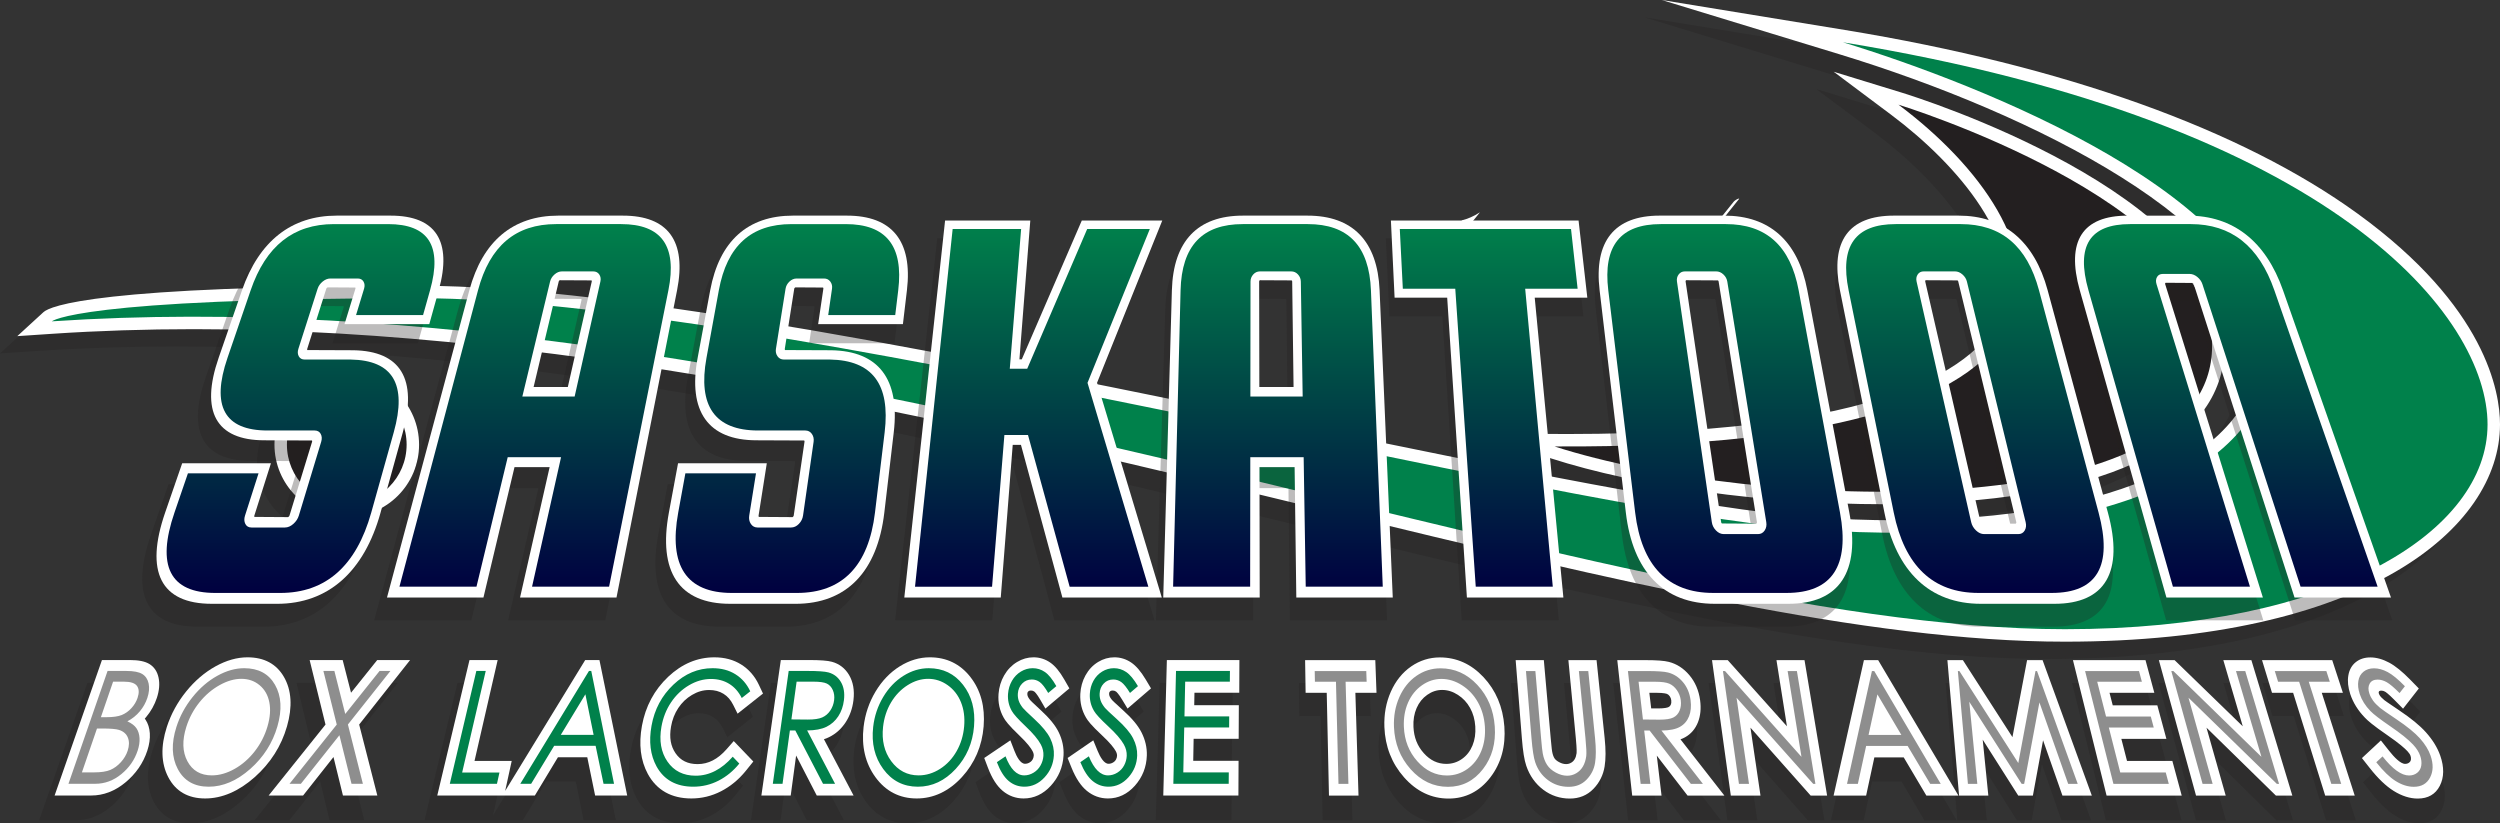
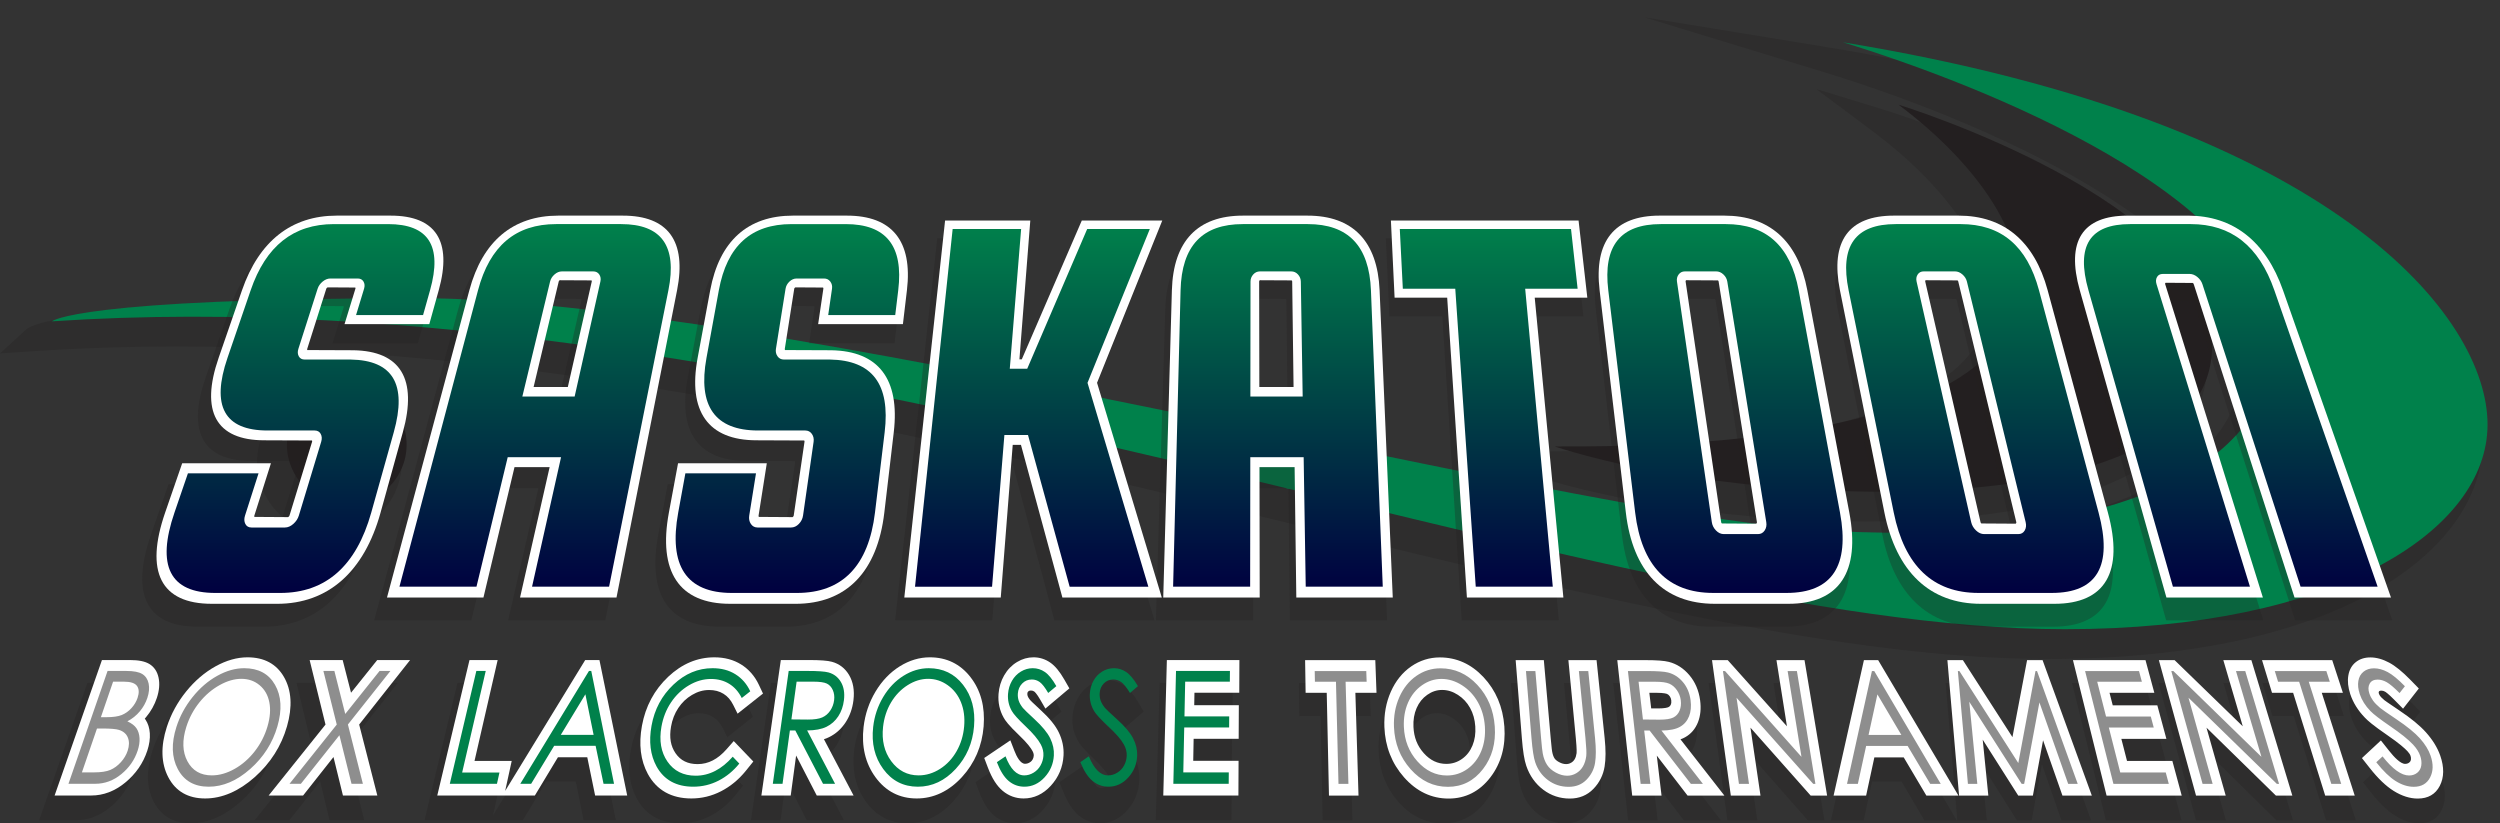
<svg xmlns="http://www.w3.org/2000/svg" version="1.1" x="0px" y="0px" width="409.367px" height="134.816px" viewBox="0 0 409.367 134.816" enable-background="new 0 0 409.367 134.816" xml:space="preserve">
  <rect x="0" y="0" width="409.367" height="134.816" fill="#333333" stroke="none" />
  <g id="Layer_2_copy">
    <path opacity="0.3" fill="#231F20" d="M335.305,107.907c-32.5,0-73.397-9.913-120.752-21.394   c-57.578-13.959-122.84-29.778-185.63-29.778c-7.882,0-15.664,0.252-23.128,0.752L0,57.876l4.278-3.927   c1.106-1.017,8.806-4.327,61.472-4.327c33.163,0,91.499,12.035,142.967,22.651c34.818,7.182,67.702,13.967,84.952,15.229   c4.775,0.352,9.487,0.526,14.004,0.526c36.059,0,59.358-11.074,59.358-28.208c0-20.031-37.002-38.437-68.688-48.11l-29.076-8.875   l30.001,4.91c35.879,5.876,64.904,16.268,83.929,30.055c21.06,15.263,23.337,29.236,23.337,34.536   C406.535,89.467,384.243,107.907,335.305,107.907z M53.949,87.483c-6.53,0-11.84-5.313-11.84-11.841   c0-6.53,5.31-11.842,11.84-11.842c6.529,0,11.839,5.312,11.839,11.842C65.788,82.17,60.478,87.483,53.949,87.483z M305.429,85.396   c-19.143,0-39.966-2.881-54.343-7.518l-12.567-4.055l15.285,0.08c56.111,0,68.745-12.795,71.281-20.418   c3.577-10.747-7.097-23.515-18.276-31.879l-9.384-7.023l11.206,3.438c2.154,0.663,52.801,16.492,52.801,41.444   C361.432,75.944,341.021,85.396,305.429,85.396z M275.742,43.137l6.219-7.76l-0.138-0.021c-0.346,0.141-0.637,0.34-0.8,0.541   l-5.741,7.168L275.742,43.137z M236.504,38.929c0.126,0.27,0.227,0.565,0.291,0.896c0.067,0.352,0.088,0.708,0.063,1.073   l2.645-3.302C238.459,38.284,237.445,38.685,236.504,38.929z" />
-     <path fill="#FFFFFF" d="M338.138,105.073c-32.5,0-73.396-9.914-120.75-21.394C159.808,69.722,94.545,53.9,31.756,53.9   c-7.881,0-15.664,0.255-23.127,0.753l-5.795,0.389l4.279-3.925c1.105-1.017,8.807-4.329,61.472-4.329   c33.161,0,91.498,12.036,142.966,22.652c34.817,7.183,67.701,13.967,84.952,15.229c4.776,0.348,9.487,0.525,14.006,0.525   c36.058,0,59.355-11.074,59.355-28.208c0-20.031-37-38.436-68.687-48.108L272.104,0l30,4.91   c35.879,5.877,64.902,16.27,83.927,30.057c21.063,15.263,23.337,29.234,23.337,34.534   C409.367,86.635,387.077,105.073,338.138,105.073z M56.782,84.649c-6.529,0-11.839-5.312-11.839-11.842   c0-6.528,5.31-11.841,11.839-11.841s11.839,5.313,11.839,11.841C68.621,79.338,63.311,84.649,56.782,84.649z M308.264,82.562   c-19.145,0-39.969-2.88-54.345-7.518l-12.566-4.055l15.286,0.08c56.11,0,68.742-12.794,71.281-20.418   c3.574-10.746-7.099-23.513-18.277-31.878l-9.383-7.024l11.203,3.438c2.155,0.664,52.803,16.491,52.803,41.444   C364.266,73.11,343.854,82.562,308.264,82.562z M278.574,40.305l6.222-7.762l-0.138-0.022c-0.346,0.143-0.638,0.343-0.8,0.542   l-5.741,7.167L278.574,40.305z M239.339,36.095c0.123,0.271,0.227,0.565,0.289,0.896c0.069,0.35,0.089,0.707,0.062,1.073   l2.646-3.304C241.294,35.45,240.28,35.853,239.339,36.095z" />
    <circle fill="#231F20" cx="56.782" cy="72.808" r="9.8" />
    <path fill="#231F20" d="M310.865,17.138c26.743,20.014,41.087,56.497-56.319,55.965c32.942,10.625,107.678,13.46,107.678-16.472   C362.224,32.9,310.865,17.138,310.865,17.138z" />
    <path fill="#00814B" d="M8.492,52.618c0,0,4.128-3.789,60.093-3.789c55.963,0,185.489,34.781,227.771,37.873   c43.565,3.189,75.549-8.108,75.549-29.716c0-24.559-47.7-43.211-70.132-50.061c80.759,13.222,105.554,45.099,105.554,62.575   c0,17.475-25.029,33.531-69.189,33.531C260.567,103.032,128.448,44.591,8.492,52.618z" />
  </g>
  <g id="Layer_2">
    <path opacity="0.3" fill="#231F20" d="M324.102,102.617c-8.436,0-13.952-5.338-15.894-15.146l-7.305-36.889   c-1.617-8.168,1.473-12.375,8.891-12.375h10.671c7.418,0,12.472,4.207,14.668,12.375l9.922,36.889   c2.638,9.809-0.386,15.146-8.821,15.146H324.102z M315.012,48.919c-0.068,0.104-0.068,0.146-0.053,0.222l9.094,39.912   c0.02,0.087,0.043,0.138,0.135,0.225l5.676,0.038c0.105-0.125,0.104-0.176,0.084-0.263l-9.544-39.912   c-0.019-0.073-0.04-0.118-0.125-0.193l-5.235-0.031C315.021,48.916,315.012,48.919,315.012,48.919z M280.225,102.617   c-8.436,0-13.514-5.338-14.65-15.146l-4.276-36.889c-0.947-8.168,2.487-12.375,9.907-12.375h10.67   c7.419,0,12.126,4.207,13.653,12.375l6.893,36.889c1.834,9.809-1.629,15.146-10.063,15.146H280.225z M275.543,48.919   c-0.076,0.104-0.081,0.146-0.07,0.222l5.816,39.912c0.013,0.087,0.032,0.138,0.116,0.225l5.673,0.038   c0.116-0.125,0.119-0.176,0.105-0.263l-6.268-39.912c-0.012-0.073-0.029-0.118-0.109-0.193l-5.231-0.031   C275.552,48.916,275.543,48.919,275.543,48.919z M117.851,102.617c-8.436,0-11.892-5.338-10.049-15.146l1.537-8.18h14.63   l-1.381,8.674c-0.014,0.086-0.01,0.138,0.047,0.224l5.562,0.036c0.153-0.124,0.172-0.175,0.185-0.26l1.813-12.242   c0.012-0.081,0.007-0.133-0.051-0.217l-7.849-0.033c-8.007,0-11.336-4.811-9.672-13.667l2.108-11.224   c1.535-8.168,6.246-12.375,13.666-12.375h8.905c7.419,0,10.833,4.207,9.848,12.375l-0.679,5.622h-13.97l0.877-5.877   c0.011-0.073,0.007-0.119-0.05-0.195l-4.577-0.029c-0.143,0.105-0.16,0.149-0.172,0.225l-1.587,9.97   c-0.013,0.079-0.009,0.124,0.046,0.201l7.619,0.033c7.763,0.134,11.312,4.754,10.255,13.596l-1.594,13.344   c-1.171,9.809-6.268,15.146-14.704,15.146H117.851z M32.378,102.617c-8.436,0-11.039-5.338-7.627-15.146l2.845-8.18h14.63   l-2.768,8.674c-0.028,0.086-0.033,0.138,0.012,0.224l5.555,0.036c0.172-0.122,0.2-0.174,0.227-0.26l3.771-12.242   c0.025-0.082,0.029-0.134-0.016-0.218l-7.843-0.032c-8.007,0-10.566-4.811-7.486-13.667l3.904-11.224   c2.84-8.168,8.224-12.375,15.644-12.375h8.905c7.419,0,10.161,4.207,7.869,12.375l-1.577,5.622H54.451l1.817-5.877   c0.023-0.073,0.025-0.119-0.019-0.196l-4.572-0.028c-0.159,0.105-0.184,0.149-0.208,0.225l-3.182,9.97   c-0.025,0.079-0.028,0.124,0.014,0.201l7.613,0.033c7.741,0.134,10.551,4.754,8.082,13.596l-3.729,13.344   c-2.74,9.809-8.689,15.146-17.125,15.146H32.378z M375.823,101.574l-16.619-52.011c-0.022-0.072-0.048-0.118-0.14-0.194   l-4.502-0.029c-0.092,0.105-0.089,0.148-0.066,0.224l16.11,52.011h-15.905l-14.274-50.992c-2.286-8.168,0.459-12.375,7.877-12.375   h9.948c7.42,0,12.812,4.207,15.664,12.375l17.813,50.992H375.823z M239.349,101.574l-3.171-49.769h-8.666l-0.586-12.79h30.918   l1.425,12.79h-8.668l4.654,49.769H239.349z M211.218,101.574l-0.237-21.643h-5.791l-0.008,21.643h-15.906l1.539-50.992   c0.246-8.168,4.296-12.375,11.714-12.375h10.671c7.418,0,11.513,4.207,11.845,12.375l2.081,50.992H211.218z M210.835,66.63   l-0.192-17.489c0-0.073-0.012-0.118-0.08-0.193l-5.261-0.028c-0.091,0.104-0.103,0.146-0.103,0.222l-0.006,17.489H210.835z    M172.646,101.574l-6.77-25.348h-1.356l-2.038,25.348h-15.904l6.894-62.559h14.039l-1.851,23.027h0.388l9.95-23.027h13.259   l-10.812,26.918l10.591,35.641H172.646z M83.212,101.574l4.956-21.643h-5.791l-5.201,21.643H61.271l13.774-50.992   c2.206-8.168,7.264-12.375,14.683-12.375h10.67c7.42,0,10.503,4.207,8.876,12.375l-10.157,50.992H83.212z M91.214,66.63   l4.005-17.489c0.017-0.073,0.016-0.118-0.034-0.193l-5.253-0.028c-0.117,0.104-0.138,0.146-0.155,0.222L85.573,66.63H91.214z" />
    <path fill="#FFFFFF" d="M324.36,98.871c-8.376,0-13.857-5.263-15.793-14.938l-7.283-36.405c-1.613-8.066,1.453-12.221,8.826-12.221   h10.604c7.373,0,12.397,4.154,14.583,12.221l9.866,36.405c2.622,9.675-0.38,14.938-8.757,14.938H324.36z M315.303,45.886   c-0.068,0.103-0.068,0.145-0.052,0.219l9.055,39.39c0.021,0.086,0.043,0.135,0.133,0.222l5.639,0.036   c0.104-0.123,0.104-0.172,0.083-0.258l-9.501-39.39c-0.017-0.071-0.038-0.117-0.124-0.191l-5.2-0.029   C315.313,45.884,315.303,45.886,315.303,45.886z M280.791,98.871c-8.376,0-13.425-5.263-14.566-14.938l-4.296-36.405   c-0.951-8.066,2.457-12.221,9.83-12.221h10.604c7.373,0,12.056,4.154,13.579,12.221l6.878,36.405   c1.829,9.675-1.605,14.938-9.981,14.938H280.791z M276.083,45.886c-0.076,0.103-0.081,0.145-0.069,0.219l5.82,39.39   c0.013,0.086,0.032,0.135,0.115,0.222l5.635,0.036c0.115-0.123,0.119-0.172,0.105-0.258l-6.269-39.39   c-0.011-0.071-0.028-0.117-0.107-0.191l-5.198-0.029C276.092,45.884,276.083,45.886,276.083,45.886z M119.556,98.871   c-8.376,0-11.826-5.263-10.028-14.938l1.5-8.07h14.532l-1.345,8.557c-0.014,0.086-0.01,0.137,0.048,0.222l5.523,0.036   c0.152-0.123,0.171-0.173,0.184-0.258l1.764-12.077c0.012-0.08,0.007-0.13-0.052-0.213l-7.796-0.033   c-7.954,0-11.276-4.748-9.652-13.487l2.059-11.081c1.499-8.066,6.168-12.221,13.541-12.221h8.851   c7.374,0,10.778,4.154,9.821,12.221l-0.658,5.551h-13.88l0.854-5.803c0.011-0.072,0.006-0.118-0.05-0.192l-4.548-0.029   c-0.141,0.104-0.159,0.147-0.17,0.222l-1.547,9.844c-0.012,0.076-0.008,0.121,0.047,0.198l7.57,0.032   c7.712,0.133,11.251,4.692,10.227,13.418l-1.546,13.165c-1.136,9.675-6.181,14.938-14.558,14.938H119.556z M34.682,98.871   c-8.377,0-10.984-5.263-7.64-14.938l2.79-8.07h14.532L41.65,84.42c-0.027,0.086-0.032,0.137,0.013,0.222l5.517,0.036   c0.171-0.121,0.198-0.172,0.224-0.258L51.1,72.343c0.024-0.081,0.028-0.131-0.017-0.214l-7.791-0.032   c-7.954,0-10.517-4.748-7.495-13.487l3.831-11.081c2.788-8.066,8.122-12.221,15.495-12.221h8.851   c7.374,0,10.113,4.154,7.867,12.221l-1.546,5.551h-13.88l1.782-5.803c0.022-0.072,0.025-0.118-0.02-0.193l-4.542-0.028   c-0.158,0.104-0.182,0.147-0.206,0.222l-3.121,9.844c-0.024,0.076-0.028,0.121,0.015,0.198l7.564,0.032   c7.691,0.133,10.501,4.692,8.081,13.418l-3.651,13.165c-2.683,9.675-8.569,14.938-16.946,14.938H34.682z M375.721,97.843   l-16.504-51.32c-0.022-0.072-0.048-0.117-0.14-0.191l-4.474-0.029c-0.091,0.104-0.089,0.146-0.064,0.221l16.002,51.32h-15.795   l-14.188-50.314c-2.273-8.066,0.452-12.221,7.826-12.221h9.887c7.372,0,12.731,4.154,15.564,12.221l17.681,50.314H375.721z    M240.201,97.843l-3.229-49.106h-8.612l-0.604-12.63h30.728l1.433,12.63h-8.612l4.693,49.106H240.201z M212.267,97.843   l-0.278-21.347h-5.752l0.036,21.347h-15.795l1.415-50.314c0.226-8.066,4.24-12.221,11.613-12.221h10.606   c7.372,0,11.447,4.154,11.794,12.221l2.154,50.314H212.267z M211.816,63.371l-0.224-17.267c-0.001-0.071-0.013-0.117-0.081-0.191   l-5.227-0.027c-0.091,0.103-0.102,0.145-0.102,0.219l0.029,17.267H211.816z M173.963,97.843l-6.787-25.003h-1.346l-1.959,25.003   h-15.793l6.677-61.736h13.953l-1.781,22.735h0.386l9.83-22.735h13.177l-10.681,26.576l10.603,35.16H173.963z M85.156,97.843   L90,76.496h-5.752l-5.086,21.347H63.368l13.487-50.314c2.162-8.066,7.173-12.221,14.546-12.221h10.605   c7.373,0,10.452,4.154,8.862,12.221l-9.918,50.314H85.156z M92.979,63.371l3.918-17.267c0.017-0.071,0.015-0.117-0.034-0.191   l-5.221-0.027c-0.116,0.102-0.136,0.145-0.154,0.219l-4.113,17.267H92.979z" />
    <linearGradient id="SVGID_1_" gradientUnits="userSpaceOnUse" x1="208.307" y1="36.695" x2="208.307" y2="97.091">
      <stop offset="0" style="stop-color:#00814B" />
      <stop offset="1" style="stop-color:#000040" />
    </linearGradient>
    <path fill="url(#SVGID_1_)" d="M69.276,51.593H58.302l1.313-4.316c0.136-0.447,0.104-0.837-0.093-1.172   c-0.197-0.333-0.513-0.501-0.947-0.501h-4.482c-0.436,0-0.855,0.168-1.26,0.501c-0.406,0.335-0.68,0.725-0.823,1.172l-3.15,9.844   c-0.149,0.467-0.127,0.875,0.068,1.226c0.194,0.352,0.515,0.527,0.962,0.527h7.538c6.889,0.117,9.258,4.022,7.052,11.896   l-3.69,13.165c-2.438,8.697-7.419,13.157-14.882,13.157H35.254c-7.463,0-9.666-4.46-6.685-13.157l2.205-6.431h11.562l-2.213,6.917   c-0.167,0.521-0.151,0.977,0.048,1.367c0.198,0.392,0.533,0.589,1.006,0.589h5.484c0.471,0,0.929-0.197,1.373-0.589   c0.441-0.391,0.742-0.847,0.9-1.367l3.659-12.077c0.15-0.495,0.123-0.928-0.079-1.298c-0.203-0.369-0.532-0.554-0.989-0.554h-7.717   c-7.088,0-9.252-4.024-6.56-11.882l3.798-11.081c2.494-7.276,7.018-10.833,13.629-10.833h8.877c6.61,0,8.916,3.557,6.867,10.833   L69.276,51.593z M101.699,36.695c6.61,0,9.205,3.557,7.75,10.833L99.736,96.07H87.121l4.75-21.207h-8.734L78.021,96.07H65.406   l12.869-48.542c1.929-7.276,6.177-10.833,12.789-10.833H101.699z M85.532,64.93h8.564l4.216-18.825   c0.1-0.444,0.037-0.833-0.186-1.165c-0.225-0.333-0.553-0.499-0.986-0.499h-5.121c-0.435,0-0.84,0.166-1.217,0.499   c-0.379,0.332-0.622,0.721-0.729,1.165L85.532,64.93z M146.591,51.593h-10.975l0.623-4.316c0.065-0.447-0.029-0.837-0.28-1.172   c-0.251-0.333-0.593-0.501-1.027-0.501h-4.482c-0.436,0-0.829,0.168-1.18,0.501c-0.354,0.335-0.565,0.725-0.637,1.172l-1.576,9.844   c-0.074,0.467,0.013,0.875,0.264,1.226c0.25,0.352,0.599,0.527,1.047,0.527h7.539c6.908,0.117,9.902,4.022,8.954,11.896   l-1.585,13.165c-1.047,8.697-5.316,13.157-12.779,13.157h-10.653c-7.464,0-10.379-4.46-8.789-13.157l1.175-6.431h11.563   l-1.108,6.917c-0.083,0.521,0.005,0.977,0.267,1.367c0.261,0.392,0.628,0.589,1.101,0.589h5.484c0.471,0,0.897-0.197,1.278-0.589   c0.379-0.391,0.607-0.847,0.682-1.367l1.728-12.077c0.071-0.495-0.026-0.928-0.287-1.298c-0.262-0.369-0.621-0.554-1.077-0.554   h-7.717c-7.088,0-9.896-4.024-8.459-11.882l2.025-11.081c1.331-7.276,5.286-10.833,11.897-10.833h8.877   c6.61,0,9.484,3.557,8.6,10.833L146.591,51.593z M188.278,37.499l-10.202,25.187l9.962,33.385h-12.886l-6.821-24.841h-3.864   l-2.02,24.841h-12.614l6.161-58.571h11.214l-1.859,22.874h2.857l9.818-22.874H188.278z M214.137,36.695   c6.61,0,10.059,3.557,10.349,10.833l1.936,48.542h-12.614l-0.339-21.207h-8.736l-0.026,21.207h-12.614l1.222-48.542   c0.183-7.276,3.576-10.833,10.189-10.833H214.137z M204.744,64.93h8.565l-0.302-18.825c-0.007-0.444-0.164-0.833-0.466-1.165   c-0.305-0.333-0.672-0.499-1.105-0.499h-5.122c-0.434,0-0.799,0.166-1.097,0.499c-0.3,0.332-0.449,0.721-0.449,1.165L204.744,64.93   z M229.708,47.276l-0.496-9.777h28.038l1.08,9.777h-8.586l4.519,48.794h-12.615l-3.353-48.794H229.708z M294.523,47.528   l6.77,36.405c1.617,8.697-1.285,13.157-8.747,13.157h-12.008c-7.464,0-11.733-4.46-12.786-13.157l-4.402-36.405   c-0.88-7.276,1.994-10.833,8.606-10.833h10.636C289.203,36.695,293.17,40.252,294.523,47.528z M289.221,85.494l-6.383-39.39   c-0.072-0.444-0.285-0.833-0.637-1.165c-0.352-0.333-0.744-0.499-1.178-0.499h-5.122c-0.434,0-0.775,0.166-1.024,0.499   c-0.25,0.332-0.344,0.721-0.279,1.165l5.705,39.39c0.075,0.522,0.304,0.979,0.687,1.372c0.381,0.394,0.808,0.591,1.281,0.591h5.585   c0.472,0,0.839-0.197,1.102-0.591C289.217,86.474,289.307,86.017,289.221,85.494z M333.878,47.528l9.758,36.405   c2.332,8.697-0.205,13.157-7.667,13.157h-12.007c-7.464,0-12.101-4.46-13.866-13.157l-7.392-36.405   c-1.478-7.276,1.105-10.833,7.717-10.833h10.637C327.668,36.695,331.928,40.252,333.878,47.528z M331.693,85.494l-9.618-39.39   c-0.108-0.444-0.354-0.833-0.732-1.165c-0.38-0.333-0.785-0.499-1.219-0.499h-5.121c-0.436,0-0.762,0.166-0.983,0.499   c-0.225,0.332-0.285,0.721-0.185,1.165l8.938,39.39c0.118,0.522,0.385,0.979,0.799,1.372c0.413,0.394,0.857,0.591,1.33,0.591h5.586   c0.472,0,0.822-0.197,1.053-0.591C331.768,86.474,331.82,86.017,331.693,85.494z M389.328,96.07h-12.614l-16.08-49.548   c-0.145-0.445-0.421-0.835-0.827-1.168c-0.406-0.332-0.826-0.498-1.26-0.498h-4.394c-0.435,0-0.749,0.166-0.943,0.498   c-0.197,0.333-0.226,0.723-0.088,1.168l15.301,49.548H355.81l-13.832-48.542c-2.073-7.276,0.218-10.833,6.83-10.833h9.917   c6.61,0,11.155,3.557,13.69,10.833L389.328,96.07z" />
  </g>
  <g id="Layer_3">
    <path opacity="0.3" fill="#231F20" d="M180.133,134.8c-1.295,0-2.467-0.428-3.484-1.27c-0.986-0.816-1.808-2.073-2.513-3.837   l-0.647-1.617l4.243-2.932l0.708,1.741c0.398,0.98,1.034,2.153,1.799,2.153c0.272,0,0.523-0.074,0.766-0.226   c0.281-0.174,0.401-0.357,0.465-0.479c0.111-0.207,0.166-0.409,0.175-0.628c0.01-0.238-0.059-0.492-0.216-0.777   c-0.254-0.466-0.853-1.299-2.256-2.614c-1.833-1.722-2.372-2.484-2.636-2.954c-0.686-1.179-1-2.507-0.923-3.92   c0.061-1.122,0.353-2.164,0.866-3.095c0.516-0.939,1.216-1.682,2.077-2.211c0.838-0.515,1.741-0.776,2.685-0.776   c0.997,0,1.929,0.293,2.774,0.866c0.814,0.555,1.599,1.48,2.4,2.839l0.859,1.454l-3.881,3.354l-0.888-1.482   c-0.62-1.036-0.942-1.298-0.999-1.34c-0.167-0.121-0.338-0.177-0.543-0.177c-0.316,0-0.42,0.111-0.47,0.164   c-0.085,0.093-0.122,0.159-0.13,0.329c-0.006,0.142,0.012,0.274,0.059,0.415c0.02,0.058,0.106,0.279,0.422,0.669   c0.039,0.046,0.334,0.363,1.775,1.67c1.477,1.335,2.476,2.537,3.053,3.677c0.63,1.244,0.931,2.547,0.887,3.871   c-0.065,1.917-0.732,3.607-1.984,5.018C183.329,134.086,181.833,134.8,180.133,134.8z" />
    <path opacity="0.3" fill="#231F20" d="M166.221,134.8c-1.294,0-2.458-0.428-3.453-1.27c-0.965-0.816-1.757-2.073-2.418-3.837   l-0.607-1.617l4.315-2.932l0.664,1.741c0.374,0.98,0.981,2.153,1.746,2.153c0.272,0,0.525-0.074,0.772-0.226   c0.285-0.174,0.409-0.357,0.476-0.479c0.116-0.207,0.177-0.409,0.191-0.628c0.016-0.238-0.049-0.492-0.197-0.777   c-0.243-0.466-0.821-1.299-2.192-2.614c-1.792-1.722-2.311-2.484-2.564-2.954c-0.657-1.179-0.938-2.507-0.827-3.92   c0.088-1.122,0.405-2.164,0.941-3.095c0.54-0.939,1.257-1.682,2.132-2.211c0.851-0.515,1.76-0.776,2.704-0.776   c0.996,0,1.922,0.293,2.753,0.866c0.8,0.555,1.563,1.48,2.331,2.839l0.822,1.454l-3.962,3.354l-0.852-1.482   c-0.595-1.036-0.909-1.298-0.966-1.34c-0.163-0.121-0.333-0.177-0.538-0.177c-0.317,0-0.424,0.111-0.475,0.164   c-0.088,0.093-0.127,0.159-0.139,0.329c-0.01,0.142,0.006,0.274,0.05,0.415c0.018,0.058,0.099,0.279,0.404,0.669   c0.038,0.046,0.326,0.363,1.735,1.67c1.443,1.335,2.414,2.537,2.962,3.677c0.602,1.244,0.868,2.547,0.791,3.871   c-0.111,1.917-0.819,3.607-2.105,5.018C169.436,134.086,167.922,134.8,166.221,134.8z" />
    <path opacity="0.3" fill="#231F20" d="M148.59,134.8c-2.822,0-5.111-1.191-6.794-3.527c-1.67-2.315-2.318-5.132-1.937-8.356   c0.249-2.112,0.918-4.087,1.985-5.87c1.062-1.779,2.409-3.187,4.002-4.188c1.584-0.996,3.253-1.499,4.965-1.499   c2.753,0,4.997,1.095,6.679,3.267c1.7,2.192,2.433,4.946,2.165,8.2c-0.269,3.262-1.48,6.104-3.611,8.43   C153.896,133.602,151.385,134.8,148.59,134.8z" />
    <path opacity="0.3" fill="#231F20" d="M150.338,116.763c-0.881,0-1.725,0.266-2.582,0.811c-0.858,0.547-1.542,1.264-2.09,2.191   c-0.552,0.936-0.884,1.963-1.013,3.145c-0.188,1.726,0.144,3.147,1.021,4.342c0.882,1.201,2.006,1.788,3.433,1.788   c0.964,0,1.856-0.271,2.726-0.829c0.855-0.548,1.532-1.275,2.069-2.222c0.54-0.952,0.854-1.99,0.961-3.169   c0.105-1.161-0.02-2.166-0.38-3.078c-0.36-0.906-0.904-1.613-1.666-2.162C152.054,117.029,151.244,116.763,150.338,116.763z" />
    <path opacity="0.3" fill="#231F20" d="M111.426,134.8c-3.295,0-5.708-1.374-7.163-4.063c-1.202-2.243-1.517-4.941-0.952-8.014   c0.595-3.234,2.065-5.968,4.362-8.142c2.264-2.142,4.822-3.223,7.616-3.223c1.673,0,3.154,0.398,4.403,1.183   c1.266,0.797,2.251,1.934,2.927,3.389l0.67,1.445l-4.201,3.34l-0.727-1.473c-0.405-0.82-0.926-1.419-1.594-1.833   c-0.676-0.42-1.447-0.623-2.357-0.623c-0.979,0-1.905,0.267-2.83,0.816c-0.915,0.544-1.654,1.251-2.259,2.162   c-0.61,0.919-1.008,1.94-1.216,3.123c-0.312,1.779-0.071,3.223,0.741,4.409c0.824,1.205,2.01,1.792,3.623,1.792   c1.76,0,3.327-0.81,4.784-2.471l1.188-1.354l3.22,3.393l-1.236,1.537c-1.173,1.459-2.554,2.606-4.104,3.407   C114.788,134.396,113.139,134.8,111.426,134.8z" />
    <polygon opacity="0.3" fill="#231F20" points="189.256,134.308 189.895,111.813 201.857,111.813 201.822,117.235 194.435,117.235    194.393,119.315 201.746,119.315 201.708,124.889 194.282,124.889 194.209,128.544 201.685,128.544 201.646,134.308  " />
    <path opacity="0.3" fill="#231F20" d="M132.104,134.308l-3.385-6.641l-0.91,6.641h-4.837l3.274-22.495h4.629   c1.875,0,3.082,0.093,3.799,0.29c1.211,0.337,2.158,1.072,2.814,2.19c0.672,1.145,0.913,2.554,0.713,4.192   c-0.165,1.353-0.597,2.581-1.287,3.647c-0.709,1.096-1.635,1.934-2.75,2.484c-0.267,0.131-0.55,0.247-0.85,0.345l4.863,9.346   H132.104z" />
    <path opacity="0.3" fill="#231F20" d="M130.935,119.83c1.135,0,1.607-0.153,1.758-0.22c0.21-0.093,0.36-0.217,0.486-0.403   c0.147-0.219,0.232-0.447,0.268-0.728c0.034-0.256,0.009-0.46-0.078-0.664c-0.084-0.191-0.188-0.311-0.341-0.386   c-0.064-0.033-0.451-0.194-1.692-0.194h-1.188l-0.354,2.585L130.935,119.83z" />
    <polygon opacity="0.3" fill="#231F20" points="95.552,134.308 94.28,127.959 89.438,127.959 85.614,134.308 69.516,134.308    74.914,111.813 79.558,111.813 75.681,128.57 81.813,128.57 80.718,133.543 93.991,111.813 96.339,111.813 100.841,134.308  " />
    <path opacity="0.3" fill="#231F20" d="M31.233,134.8c-2.821,0-4.863-1.191-6.063-3.527c-1.191-2.315-1.254-5.133-0.207-8.356   c0.687-2.112,1.765-4.087,3.201-5.87c1.434-1.782,3.072-3.188,4.871-4.188c1.789-0.996,3.562-1.499,5.274-1.499   c2.752,0,4.769,1.094,6.002,3.266c1.246,2.193,1.408,4.946,0.466,8.201c-0.945,3.262-2.745,6.104-5.356,8.43   C36.789,133.602,34.028,134.8,31.233,134.8z" />
    <path opacity="0.3" fill="#231F20" d="M36.718,116.763c-0.881,0-1.78,0.266-2.75,0.811c-0.971,0.547-1.803,1.264-2.544,2.191   c-0.745,0.936-1.289,1.963-1.664,3.145c-0.546,1.726-0.508,3.147,0.121,4.342c0.633,1.201,1.636,1.788,3.063,1.788   c0.965,0,1.913-0.271,2.896-0.829c0.97-0.549,1.797-1.276,2.528-2.221c0.738-0.953,1.268-1.991,1.619-3.17   c0.346-1.161,0.43-2.166,0.257-3.076c-0.17-0.908-0.569-1.615-1.217-2.164C38.379,117.029,37.623,116.763,36.718,116.763z" />
    <polygon opacity="0.3" fill="#231F20" points="53.961,134.308 52.426,127.918 47.388,134.308 41.708,134.308 51.13,122.526    48.556,111.813 54.003,111.813 55.36,117.236 59.698,111.813 65.123,111.813 56.683,122.519 59.633,134.308  " />
    <path opacity="0.3" fill="#231F20" d="M6.408,134.308l7.905-22.495h4.598c1.459,0,2.516,0.215,3.23,0.662   c0.78,0.486,1.283,1.245,1.496,2.258c0.21,1.003,0.112,2.132-0.294,3.359c-0.381,1.153-0.982,2.228-1.788,3.193   c-0.072,0.088-0.146,0.172-0.222,0.257c0.046,0.059,0.088,0.117,0.127,0.18c0.411,0.618,0.645,1.381,0.697,2.261   c0.051,0.883-0.093,1.849-0.429,2.869c-0.68,2.07-1.91,3.857-3.657,5.304c-1.722,1.428-3.618,2.152-5.628,2.152H6.408z" />
-     <path opacity="0.3" fill="#231F20" d="M13.566,128.544c1.287,0,1.849-0.182,2.033-0.261c0.3-0.13,0.556-0.316,0.801-0.587   c0.237-0.263,0.393-0.518,0.489-0.805c0.128-0.379,0.136-0.673,0.025-0.95c-0.13-0.329-0.405-0.554-0.841-0.692   c-0.176-0.059-0.621-0.145-1.695-0.171l-1.188,3.466H13.566z" />
    <path opacity="0.3" fill="#231F20" d="M16.316,119.421c0.732-0.043,1.088-0.154,1.222-0.208c0.258-0.104,0.459-0.243,0.653-0.455   c0.19-0.207,0.314-0.412,0.4-0.666c0.131-0.387,0.064-0.482,0.015-0.552c-0.036-0.051-0.267-0.305-1.297-0.305h-0.243   L16.316,119.421z" />
-     <path fill="#FFFFFF" d="M181.427,130.746c-1.285,0-2.451-0.421-3.462-1.25c-0.98-0.806-1.799-2.045-2.504-3.783l-0.646-1.595   l4.206-2.89l0.707,1.717c0.397,0.966,1.031,2.121,1.791,2.121c0.27,0,0.52-0.071,0.76-0.221c0.278-0.172,0.397-0.352,0.461-0.473   c0.109-0.204,0.163-0.401,0.172-0.618c0.009-0.236-0.06-0.486-0.216-0.767c-0.254-0.461-0.85-1.281-2.247-2.578   c-1.824-1.698-2.361-2.448-2.625-2.912c-0.684-1.163-1-2.472-0.927-3.866c0.058-1.106,0.346-2.135,0.853-3.052   c0.511-0.926,1.205-1.659,2.058-2.18c0.833-0.509,1.729-0.767,2.665-0.767c0.99,0,1.917,0.288,2.757,0.854   c0.809,0.547,1.591,1.462,2.391,2.801l0.854,1.432l-3.844,3.308l-0.885-1.462c-0.619-1.021-0.938-1.28-0.996-1.321   c-0.165-0.118-0.335-0.173-0.539-0.173c-0.315,0-0.418,0.109-0.467,0.162c-0.084,0.091-0.121,0.155-0.128,0.324   c-0.006,0.141,0.013,0.27,0.059,0.408c0.021,0.06,0.107,0.275,0.42,0.661c0.04,0.044,0.333,0.357,1.767,1.645   c1.469,1.317,2.464,2.503,3.041,3.625c0.628,1.229,0.929,2.512,0.888,3.818c-0.061,1.89-0.719,3.556-1.958,4.945   C184.599,130.043,183.115,130.746,181.427,130.746z" />
    <path fill="#FFFFFF" d="M167.615,130.746c-1.285,0-2.441-0.421-3.432-1.25c-0.961-0.806-1.75-2.045-2.411-3.783l-0.607-1.595   l4.277-2.89l0.664,1.717c0.374,0.966,0.98,2.121,1.739,2.121c0.271,0,0.522-0.071,0.767-0.221c0.282-0.172,0.404-0.352,0.472-0.473   c0.114-0.204,0.174-0.401,0.188-0.618c0.015-0.236-0.05-0.486-0.198-0.767c-0.243-0.461-0.819-1.281-2.183-2.578   c-1.783-1.698-2.301-2.448-2.554-2.912c-0.655-1.163-0.938-2.472-0.831-3.866c0.085-1.106,0.396-2.135,0.927-3.052   c0.534-0.926,1.244-1.659,2.112-2.18c0.844-0.509,1.746-0.767,2.683-0.767c0.989,0,1.91,0.288,2.736,0.854   c0.796,0.547,1.556,1.462,2.322,2.801l0.82,1.432l-3.926,3.308l-0.849-1.462c-0.594-1.021-0.906-1.28-0.964-1.321   c-0.162-0.118-0.332-0.173-0.534-0.173c-0.314,0-0.42,0.109-0.471,0.162c-0.087,0.091-0.125,0.155-0.137,0.324   c-0.01,0.141,0.007,0.27,0.05,0.408c0.018,0.06,0.099,0.275,0.403,0.661c0.038,0.044,0.325,0.357,1.727,1.645   c1.437,1.317,2.403,2.503,2.951,3.625c0.6,1.229,0.868,2.512,0.794,3.818c-0.106,1.89-0.805,3.556-2.079,4.945   C170.805,130.043,169.304,130.746,167.615,130.746z" />
    <path fill="#FFFFFF" d="M150.109,130.746c-2.8,0-5.076-1.175-6.754-3.477c-1.665-2.282-2.315-5.06-1.946-8.24   c0.242-2.082,0.901-4.028,1.956-5.787c1.05-1.754,2.383-3.143,3.963-4.13c1.57-0.981,3.228-1.479,4.927-1.479   c2.734,0,4.966,1.08,6.641,3.221c1.694,2.162,2.429,4.879,2.171,8.088c-0.259,3.218-1.455,6.019-3.563,8.312   C155.376,129.564,152.884,130.746,150.109,130.746z" />
    <path fill="#FFFFFF" d="M151.798,112.962c-0.875,0-1.712,0.262-2.562,0.801c-0.85,0.539-1.528,1.245-2.07,2.161   c-0.546,0.921-0.873,1.935-0.998,3.099c-0.183,1.703,0.151,3.105,1.024,4.282c0.88,1.185,1.998,1.762,3.415,1.762   c0.957,0,1.841-0.267,2.703-0.815c0.848-0.541,1.518-1.258,2.049-2.189c0.533-0.941,0.843-1.965,0.946-3.126   c0.102-1.145-0.024-2.138-0.385-3.036c-0.359-0.894-0.902-1.591-1.659-2.132C153.503,113.225,152.698,112.962,151.798,112.962z" />
    <path fill="#FFFFFF" d="M113.212,130.746c-3.272,0-5.672-1.354-7.125-4.003c-1.201-2.212-1.522-4.873-0.971-7.901   c0.581-3.189,2.032-5.887,4.306-8.03c2.241-2.112,4.778-3.178,7.554-3.178c1.662,0,3.133,0.392,4.376,1.167   c1.26,0.785,2.241,1.907,2.916,3.342l0.671,1.426l-4.162,3.293l-0.726-1.453c-0.404-0.809-0.924-1.399-1.588-1.807   c-0.673-0.415-1.439-0.615-2.343-0.615c-0.973,0-1.892,0.263-2.809,0.807c-0.906,0.536-1.638,1.233-2.237,2.132   c-0.603,0.905-0.995,1.912-1.197,3.08c-0.304,1.753-0.06,3.176,0.75,4.348c0.822,1.188,2.002,1.766,3.603,1.766   c1.748,0,3.301-0.798,4.743-2.437l1.174-1.335l3.208,3.345l-1.223,1.516c-1.161,1.438-2.528,2.569-4.065,3.357   C116.548,130.348,114.912,130.746,113.212,130.746z" />
    <polygon fill="#FFFFFF" points="190.483,130.263 191.07,108.08 202.949,108.08 202.926,113.43 195.588,113.43 195.552,115.479    202.854,115.479 202.829,120.976 195.453,120.976 195.388,124.579 202.812,124.579 202.786,130.263  " />
    <path fill="#FFFFFF" d="M133.74,130.263l-3.379-6.548l-0.884,6.548h-4.803l3.184-22.183h4.598c1.862,0,3.061,0.091,3.773,0.287   c1.204,0.331,2.146,1.058,2.801,2.159c0.671,1.129,0.915,2.519,0.72,4.137c-0.16,1.332-0.586,2.544-1.268,3.595   c-0.702,1.082-1.618,1.906-2.724,2.449c-0.264,0.131-0.545,0.243-0.842,0.34l4.855,9.216H133.74z" />
    <path fill="#FFFFFF" d="M132.538,115.989c1.126,0,1.596-0.152,1.746-0.219c0.209-0.091,0.356-0.213,0.481-0.398   c0.145-0.213,0.229-0.44,0.264-0.716c0.032-0.253,0.007-0.455-0.081-0.656c-0.083-0.188-0.187-0.305-0.338-0.38   c-0.064-0.032-0.448-0.19-1.681-0.19h-1.18l-0.344,2.548L132.538,115.989z" />
    <polygon fill="#FFFFFF" points="97.45,130.263 96.165,124.004 91.356,124.004 87.583,130.263 71.6,130.263 76.878,108.08    81.491,108.08 77.7,124.604 83.79,124.604 82.719,129.507 95.825,108.08 98.156,108.08 102.702,130.263  " />
    <path fill="#FFFFFF" d="M33.592,130.746c-2.8,0-4.833-1.175-6.033-3.477c-1.193-2.282-1.269-5.062-0.241-8.24   c0.673-2.082,1.735-4.028,3.153-5.787c1.417-1.756,3.038-3.145,4.82-4.13c1.772-0.981,3.532-1.479,5.232-1.479   c2.733,0,4.741,1.079,5.975,3.22c1.246,2.163,1.417,4.878,0.495,8.089c-0.925,3.218-2.7,6.019-5.284,8.312   C39.104,129.564,36.367,130.746,33.592,130.746z" />
    <path fill="#FFFFFF" d="M38.965,112.962c-0.875,0-1.767,0.262-2.728,0.801c-0.962,0.539-1.786,1.245-2.518,2.161   c-0.736,0.921-1.273,1.935-1.639,3.099c-0.535,1.703-0.492,3.105,0.138,4.282c0.633,1.185,1.632,1.762,3.05,1.762   c0.958,0,1.897-0.267,2.872-0.815c0.962-0.542,1.78-1.259,2.501-2.188c0.729-0.942,1.25-1.966,1.595-3.127   c0.338-1.145,0.418-2.138,0.243-3.035c-0.173-0.895-0.571-1.592-1.217-2.133C40.615,113.225,39.863,112.962,38.965,112.962z" />
    <polygon fill="#FFFFFF" points="56.156,130.263 54.607,123.963 49.63,130.263 43.991,130.263 53.3,118.646 50.702,108.08    56.111,108.08 57.48,113.431 61.768,108.08 67.155,108.08 58.813,118.64 61.787,130.263  " />
    <path fill="#FFFFFF" d="M8.942,130.263l7.751-22.183h4.566c1.449,0,2.499,0.214,3.211,0.653c0.777,0.479,1.28,1.228,1.494,2.229   c0.213,0.988,0.121,2.103-0.277,3.311c-0.374,1.138-0.966,2.196-1.763,3.15c-0.071,0.085-0.144,0.17-0.218,0.254   c0.044,0.058,0.086,0.116,0.127,0.176c0.41,0.611,0.645,1.362,0.701,2.229c0.056,0.871-0.083,1.823-0.412,2.83   c-0.667,2.041-1.88,3.801-3.609,5.227c-1.703,1.408-3.583,2.124-5.579,2.124H8.942z" />
    <path fill="#FFFFFF" d="M16.024,124.579c1.278,0,1.836-0.18,2.016-0.256c0.299-0.129,0.55-0.312,0.793-0.58   c0.235-0.259,0.388-0.51,0.483-0.792c0.125-0.373,0.131-0.664,0.02-0.938c-0.131-0.323-0.404-0.548-0.837-0.685   c-0.175-0.055-0.617-0.142-1.684-0.168l-1.166,3.418H16.024z" />
-     <path fill="#FFFFFF" d="M18.716,115.585c0.727-0.044,1.081-0.153,1.213-0.206c0.256-0.104,0.455-0.241,0.646-0.449   c0.188-0.203,0.31-0.405,0.395-0.657c0.128-0.38,0.061-0.474,0.012-0.542c-0.036-0.052-0.267-0.301-1.29-0.301h-0.241   L18.716,115.585z" />
+     <path fill="#FFFFFF" d="M18.716,115.585c0.727-0.044,1.081-0.153,1.213-0.206c0.188-0.203,0.31-0.405,0.395-0.657c0.128-0.38,0.061-0.474,0.012-0.542c-0.036-0.052-0.267-0.301-1.29-0.301h-0.241   L18.716,115.585z" />
    <path fill="#00814B" d="M77.998,109.865h1.54l-3.864,16.637h6.109l-0.407,1.839h-7.722L77.998,109.865z M96.817,109.865   l3.728,18.476h-1.719l-1.296-6.217h-6.787l-3.768,6.217h-1.776l11.242-18.476H96.817z M95.856,113.688l-4.023,6.639h5.368   L95.856,113.688z M122.851,113.202l-1.391,1.096c-0.517-1.026-1.205-1.803-2.065-2.329c-0.859-0.526-1.851-0.789-2.978-0.789   c-1.232,0-2.431,0.345-3.599,1.034c-1.17,0.69-2.148,1.621-2.934,2.794c-0.789,1.179-1.314,2.51-1.576,3.997   c-0.398,2.261-0.073,4.162,0.981,5.696c1.061,1.543,2.605,2.318,4.63,2.318c2.226,0,4.25-1.042,6.064-3.111l1.076,1.126   c-0.972,1.2-2.104,2.132-3.393,2.793c-1.292,0.661-2.673,0.993-4.14,0.993c-2.79,0-4.799-1.111-6.019-3.322   c-1.013-1.855-1.285-4.076-0.822-6.656c0.482-2.689,1.68-4.933,3.59-6.739c1.896-1.793,4.029-2.687,6.408-2.687   c1.438,0,2.683,0.33,3.738,0.991C121.48,111.068,122.29,111.999,122.851,113.202z M129.146,109.865h3.068   c1.71,0,2.859,0.082,3.446,0.244c0.884,0.243,1.563,0.765,2.037,1.567c0.475,0.805,0.641,1.8,0.494,2.986   c-0.122,0.991-0.428,1.865-0.922,2.624c-0.495,0.758-1.139,1.333-1.934,1.723c-0.795,0.391-1.852,0.589-3.167,0.598l4.57,8.733   h-1.97l-4.54-8.733h-0.886l-1.204,8.733h-1.592L129.146,109.865z M130.443,111.62l-0.853,6.182l2.69,0.025   c1.043,0,1.83-0.117,2.359-0.351c0.53-0.232,0.968-0.605,1.312-1.115c0.344-0.51,0.555-1.078,0.634-1.705   c0.077-0.608,0.005-1.162-0.214-1.658c-0.218-0.493-0.541-0.848-0.971-1.061c-0.429-0.211-1.174-0.317-2.233-0.317H130.443z    M152.079,109.416c2.332,0,4.202,0.902,5.615,2.718c1.424,1.827,2.027,4.093,1.801,6.809c-0.226,2.715-1.225,5.041-3.003,6.968   c-1.79,1.937-3.857,2.91-6.193,2.91c-2.364,0-4.258-0.969-5.672-2.899c-1.405-1.915-1.95-4.216-1.647-6.892   c0.2-1.769,0.747-3.398,1.638-4.892c0.884-1.485,1.991-2.643,3.319-3.476C149.261,109.831,150.641,109.416,152.079,109.416z    M151.976,111.156c-1.143,0-2.261,0.346-3.358,1.04c-1.099,0.695-2.001,1.637-2.709,2.821c-0.709,1.191-1.146,2.525-1.31,4.005   c-0.244,2.204,0.2,4.08,1.336,5.619c1.143,1.547,2.638,2.325,4.486,2.325c1.233,0,2.409-0.358,3.523-1.072   c1.113-0.711,2.015-1.683,2.708-2.908c0.69-1.223,1.098-2.573,1.225-4.051c0.126-1.462-0.049-2.777-0.522-3.948   c-0.472-1.166-1.197-2.096-2.173-2.791C154.208,111.502,153.139,111.156,151.976,111.156z M163.236,124.805l1.415-0.96   c0.797,2.076,1.821,3.122,3.066,3.122c0.533,0,1.044-0.149,1.531-0.446c0.486-0.297,0.868-0.692,1.143-1.191   c0.276-0.496,0.43-1.021,0.464-1.574c0.04-0.631-0.101-1.245-0.42-1.848c-0.439-0.827-1.272-1.82-2.496-2.978   c-1.225-1.162-1.975-2-2.257-2.513c-0.488-0.86-0.694-1.789-0.621-2.785c0.058-0.787,0.272-1.502,0.642-2.146   c0.369-0.645,0.857-1.149,1.467-1.519c0.609-0.367,1.255-0.552,1.938-0.552c0.726,0,1.391,0.209,1.997,0.626   c0.606,0.416,1.229,1.188,1.869,2.313l-1.332,1.117c-0.526-0.9-0.985-1.493-1.377-1.778c-0.391-0.285-0.829-0.428-1.311-0.428   c-0.623,0-1.147,0.221-1.574,0.66c-0.427,0.441-0.664,0.983-0.709,1.633c-0.029,0.394,0.015,0.775,0.129,1.146   c0.115,0.371,0.344,0.776,0.688,1.215c0.188,0.232,0.819,0.843,1.893,1.832c1.279,1.178,2.145,2.23,2.593,3.155   c0.45,0.928,0.649,1.865,0.593,2.809c-0.081,1.366-0.588,2.558-1.524,3.574c-0.94,1.02-2.041,1.53-3.297,1.53   c-0.968,0-1.824-0.308-2.567-0.929C164.436,127.274,163.788,126.244,163.236,124.805z M176.902,124.805l1.392-0.96   c0.848,2.076,1.898,3.122,3.144,3.122c0.532,0,1.04-0.149,1.52-0.446c0.479-0.297,0.85-0.692,1.114-1.191   c0.263-0.496,0.405-1.021,0.426-1.574c0.024-0.631-0.132-1.245-0.467-1.848c-0.459-0.827-1.316-1.82-2.568-2.978   c-1.254-1.162-2.025-2-2.318-2.513c-0.509-0.86-0.738-1.789-0.689-2.785c0.039-0.787,0.234-1.502,0.588-2.146   c0.354-0.645,0.83-1.149,1.431-1.519c0.6-0.367,1.242-0.552,1.925-0.552c0.725,0,1.395,0.209,2.011,0.626   c0.617,0.416,1.258,1.188,1.925,2.313l-1.304,1.117c-0.549-0.9-1.023-1.493-1.421-1.778c-0.397-0.285-0.839-0.428-1.321-0.428   c-0.623,0-1.142,0.221-1.558,0.66c-0.417,0.441-0.64,0.983-0.67,1.633c-0.018,0.394,0.035,0.775,0.158,1.146   c0.124,0.371,0.363,0.776,0.717,1.215c0.195,0.232,0.84,0.843,1.938,1.832c1.308,1.178,2.199,2.23,2.67,3.155   c0.474,0.928,0.694,1.865,0.663,2.809c-0.048,1.366-0.526,2.558-1.437,3.574c-0.915,1.02-2.004,1.53-3.26,1.53   c-0.968,0-1.832-0.308-2.59-0.929C178.162,127.274,177.489,126.244,176.902,124.805z M192.568,109.865h8.829l-0.014,1.755h-7.313   l-0.118,5.693h7.326l-0.013,1.804h-7.352l-0.153,7.358h7.45l-0.015,1.865h-9.065L192.568,109.865z" />
    <path fill="#8E8E8E" d="M17.614,109.865h3.037c1.222,0,2.105,0.168,2.648,0.505c0.543,0.338,0.89,0.855,1.039,1.556   c0.148,0.701,0.08,1.484-0.207,2.347c-0.268,0.809-0.681,1.546-1.24,2.213c-0.561,0.669-1.239,1.213-2.034,1.628   c0.704,0.327,1.202,0.709,1.496,1.148c0.293,0.44,0.458,0.973,0.496,1.602c0.038,0.628-0.064,1.311-0.308,2.049   c-0.497,1.508-1.384,2.788-2.665,3.841c-1.285,1.059-2.716,1.588-4.29,1.588h-4.375L17.614,109.865z M18.519,111.62l-2,5.818h0.893   c1.086,0,1.924-0.118,2.515-0.354c0.59-0.237,1.12-0.611,1.588-1.121c0.467-0.508,0.805-1.071,1.012-1.69   c0.278-0.829,0.247-1.479-0.091-1.949c-0.338-0.469-1.046-0.703-2.127-0.703H18.519z M15.881,119.292l-2.469,7.184h1.968   c1.161,0,2.056-0.136,2.688-0.405c0.631-0.271,1.206-0.693,1.724-1.266c0.518-0.573,0.887-1.191,1.107-1.854   c0.276-0.831,0.289-1.555,0.037-2.172c-0.25-0.614-0.736-1.033-1.457-1.261c-0.484-0.149-1.387-0.227-2.712-0.227H15.881z    M39.979,109.416c2.333,0,4.015,0.902,5.053,2.718c1.045,1.827,1.18,4.093,0.391,6.809c-0.789,2.715-2.269,5.041-4.445,6.968   c-2.192,1.937-4.462,2.91-6.798,2.91c-2.365,0-4.056-0.969-5.071-2.899c-1.008-1.915-1.078-4.216-0.221-6.892   c0.567-1.769,1.452-3.398,2.65-4.892c1.193-1.485,2.539-2.643,4.04-3.476C37.075,109.831,38.541,109.416,39.979,109.416z    M39.516,111.156c-1.143,0-2.333,0.346-3.573,1.04c-1.243,0.695-2.341,1.637-3.294,2.821c-0.956,1.191-1.67,2.525-2.139,4.005   c-0.699,2.204-0.644,4.08,0.173,5.619c0.822,1.547,2.158,2.325,4.005,2.325c1.233,0,2.483-0.358,3.745-1.072   c1.259-0.711,2.363-1.683,3.31-2.908c0.944-1.223,1.63-2.573,2.063-4.051c0.429-1.462,0.527-2.777,0.295-3.948   c-0.229-1.166-0.762-2.096-1.595-2.791C41.675,111.502,40.68,111.156,39.516,111.156z M52.953,109.865h1.801l1.779,7.042   l5.621-7.042h1.776l-6.961,8.772l2.451,9.703h-1.862l-1.98-7.949l-6.307,7.949h-1.862l7.734-9.692L52.953,109.865z" />
    <path opacity="0.3" fill="#231F20" d="M396.149,134.816c-1.295,0-2.63-0.428-3.967-1.269c-1.298-0.816-2.601-2.073-3.977-3.837   l-1.264-1.617l3.126-2.933l1.371,1.742c0.771,0.979,1.854,2.151,2.618,2.151c0.272,0,0.497-0.072,0.682-0.223   c0.214-0.175,0.265-0.358,0.282-0.481c0.032-0.207,0.011-0.406-0.064-0.627c-0.081-0.239-0.247-0.493-0.513-0.777   c-0.432-0.467-1.347-1.3-3.252-2.615c-2.489-1.721-3.319-2.482-3.763-2.953c-1.136-1.18-1.955-2.505-2.418-3.92   c-0.367-1.123-0.471-2.164-0.313-3.094c0.159-0.94,0.574-1.685,1.234-2.213c0.642-0.515,1.445-0.775,2.389-0.775   c0.997,0,2.04,0.291,3.104,0.865c1.026,0.555,2.164,1.482,3.483,2.841l1.411,1.451l-2.601,3.355l-1.453-1.482   c-1.017-1.038-1.437-1.3-1.51-1.341c-0.213-0.12-0.405-0.175-0.61-0.175c-0.317,0-0.379,0.11-0.409,0.163   c-0.049,0.092-0.062,0.157-0.004,0.329c0.048,0.143,0.117,0.273,0.218,0.415c0.042,0.059,0.213,0.278,0.677,0.67   c0.055,0.044,0.473,0.361,2.41,1.667c1.987,1.337,3.444,2.541,4.454,3.677c1.107,1.246,1.902,2.549,2.363,3.872   c0.666,1.918,0.645,3.607-0.07,5.018C399.074,134.102,397.85,134.816,396.149,134.816z M256.299,134.816   c-1.621,0-3.088-0.49-4.361-1.458c-1.315-0.999-2.261-2.344-2.811-3.993c-0.322-0.944-0.552-2.401-0.719-4.567l-1.003-12.971h4.646   l1.113,12.971c0.153,1.774,0.226,2.185,0.24,2.249c0.095,0.493,0.221,0.843,0.386,1.095c0.144,0.22,0.404,0.435,0.755,0.624   c0.406,0.221,0.783,0.328,1.152,0.328c0.296,0,0.566-0.073,0.825-0.226c0.253-0.146,0.447-0.34,0.594-0.592   c0.16-0.266,0.261-0.596,0.315-1.01c0.006-0.048,0.057-0.535-0.124-2.469l-1.21-12.971h4.646l1.321,12.971   c0.194,1.904,0.189,3.441-0.016,4.695c-0.233,1.433-0.854,2.685-1.853,3.717C259.173,134.274,257.858,134.816,256.299,134.816z    M236.312,134.816c-2.821,0-5.293-1.191-7.339-3.526c-2.03-2.315-3.112-5.134-3.231-8.358c-0.078-2.112,0.286-4.086,1.076-5.868   c0.787-1.78,1.916-3.188,3.354-4.188c1.432-0.996,3.022-1.5,4.734-1.5c2.752,0,5.165,1.096,7.184,3.265   c2.04,2.192,3.199,4.947,3.435,8.202c0.236,3.263-0.535,6.104-2.306,8.43C241.435,133.619,239.106,134.816,236.312,134.816z    M235.268,116.777c-0.88,0-1.683,0.266-2.455,0.813c-0.773,0.548-1.347,1.264-1.751,2.192c-0.407,0.934-0.58,1.963-0.526,3.143   c0.078,1.727,0.632,3.148,1.692,4.343c1.067,1.202,2.283,1.787,3.709,1.787c0.964,0,1.815-0.271,2.599-0.828   c0.771-0.546,1.333-1.274,1.726-2.222c0.391-0.953,0.544-1.99,0.47-3.169c-0.074-1.16-0.354-2.165-0.857-3.079   c-0.497-0.906-1.152-1.613-1.998-2.161C237.026,117.045,236.175,116.777,235.268,116.777z M380.885,134.326l-5.293-17.074h-3.481   l-1.647-5.425h11.573l1.763,5.425h-3.481l5.438,17.074H380.885z M372.756,134.326l-11.449-11.284l3.171,11.284h-4.895   l-6.127-22.499h2.594l11.241,10.987l-3.207-10.987h4.625l6.758,22.499H372.756z M344.831,134.326l-5.542-22.499h11.962l1.456,5.425   h-7.39l0.53,2.079h7.353l1.497,5.576h-7.428l0.931,3.652h7.477l1.545,5.767H344.831z M337.55,134.326l-3.191-9.19l-1.683,9.19   h-2.414l-5.857-9.294l0.924,9.294h-4.826l-1.916-22.499h2.556l8.166,12.785l2.418-12.785h2.558l8.114,22.499H337.55z    M315.11,134.326l-3.733-6.35h-4.842l-1.362,6.35h-5.364l5.019-22.499h2.347l13.228,22.499H315.11z M296.029,134.326l-9.921-11.284   l1.641,11.284h-4.893l-3.079-22.499h2.594l9.752,10.987l-1.719-10.987h4.626l3.71,22.499H296.029z M275.725,134.326l-5.068-6.644   l0.774,6.644h-4.838l-2.433-22.499h4.63c1.875,0,3.106,0.095,3.873,0.292c1.297,0.335,2.428,1.072,3.369,2.189   c0.962,1.146,1.561,2.555,1.777,4.194c0.178,1.352,0.057,2.579-0.363,3.646c-0.432,1.098-1.144,1.935-2.12,2.485   c-0.232,0.132-0.487,0.246-0.761,0.345l7.233,9.348H275.725z M270.884,119.847c1.135,0,1.569-0.153,1.702-0.221   c0.187-0.092,0.304-0.215,0.384-0.404c0.091-0.216,0.118-0.446,0.083-0.726c-0.031-0.256-0.108-0.46-0.247-0.665   c-0.132-0.19-0.267-0.31-0.438-0.386c-0.071-0.033-0.499-0.193-1.74-0.193h-1.188l0.302,2.584L270.884,119.847z M216.582,134.326   l-0.338-17.074h-3.481l-0.073-5.425h11.573l0.188,5.425h-3.483l0.486,17.074H216.582z" />
    <path fill="#FFFFFF" d="M395.899,130.763c-1.286,0-2.61-0.422-3.938-1.25c-1.288-0.805-2.58-2.044-3.945-3.783l-1.256-1.594   l3.104-2.891l1.361,1.716c0.765,0.967,1.841,2.121,2.599,2.121c0.271,0,0.493-0.07,0.678-0.219   c0.213-0.172,0.262-0.354,0.279-0.473c0.032-0.205,0.011-0.403-0.063-0.619c-0.08-0.235-0.245-0.486-0.51-0.769   c-0.429-0.459-1.337-1.278-3.227-2.576c-2.474-1.697-3.296-2.45-3.737-2.913c-1.127-1.163-1.94-2.471-2.399-3.865   c-0.363-1.107-0.469-2.135-0.311-3.053c0.158-0.926,0.571-1.658,1.227-2.18c0.639-0.508,1.437-0.766,2.373-0.766   c0.99,0,2.026,0.287,3.083,0.854c1.019,0.546,2.148,1.461,3.458,2.8l1.4,1.435l-2.583,3.307l-1.442-1.461   c-1.009-1.023-1.426-1.282-1.499-1.322c-0.212-0.12-0.403-0.174-0.606-0.174c-0.315,0-0.376,0.109-0.406,0.161   c-0.049,0.091-0.062,0.155-0.005,0.325c0.048,0.14,0.116,0.27,0.217,0.408c0.042,0.059,0.21,0.275,0.672,0.661   c0.055,0.045,0.469,0.357,2.394,1.646c1.971,1.317,3.42,2.504,4.421,3.625c1.099,1.229,1.888,2.513,2.345,3.818   c0.66,1.891,0.638,3.557-0.072,4.947C398.802,130.059,397.587,130.763,395.899,130.763z M257.049,130.763   c-1.609,0-3.067-0.484-4.332-1.437c-1.309-0.984-2.248-2.311-2.798-3.936c-0.319-0.931-0.55-2.368-0.719-4.505l-1.015-12.79h4.613   l1.125,12.79c0.153,1.75,0.227,2.154,0.241,2.218c0.094,0.486,0.221,0.832,0.385,1.08c0.141,0.215,0.401,0.428,0.748,0.615   c0.404,0.218,0.778,0.322,1.146,0.322c0.293,0,0.561-0.071,0.819-0.221c0.25-0.146,0.443-0.336,0.588-0.583   c0.156-0.265,0.259-0.59,0.313-0.996c0.005-0.048,0.056-0.528-0.126-2.436l-1.219-12.79h4.613l1.328,12.79   c0.194,1.878,0.192,3.395-0.009,4.629c-0.23,1.412-0.846,2.648-1.835,3.666C259.901,130.229,258.597,130.763,257.049,130.763z    M237.203,130.763c-2.8,0-5.257-1.173-7.291-3.475c-2.02-2.284-3.1-5.061-3.223-8.241c-0.08-2.084,0.277-4.029,1.059-5.789   c0.779-1.755,1.898-3.142,3.324-4.13c1.42-0.981,2.998-1.478,4.699-1.478c2.733,0,5.132,1.079,7.139,3.221   c2.029,2.162,3.186,4.879,3.424,8.087c0.239,3.217-0.523,6.02-2.277,8.312C242.289,129.583,239.979,130.763,237.203,130.763z    M236.14,112.977c-0.874,0-1.671,0.263-2.438,0.802c-0.766,0.539-1.335,1.247-1.734,2.16c-0.403,0.923-0.573,1.937-0.518,3.102   c0.079,1.701,0.63,3.104,1.688,4.282c1.061,1.185,2.269,1.76,3.686,1.76c0.957,0,1.802-0.266,2.579-0.815   c0.764-0.539,1.322-1.257,1.709-2.19c0.388-0.939,0.538-1.962,0.462-3.125c-0.075-1.144-0.355-2.136-0.855-3.035   c-0.495-0.894-1.148-1.591-1.988-2.133C237.887,113.239,237.04,112.977,236.14,112.977z M380.744,130.278l-5.252-16.834h-3.458   l-1.635-5.349h11.493l1.748,5.349h-3.458l5.397,16.834H380.744z M372.673,130.278l-11.368-11.124l3.149,11.124h-4.859   l-6.086-22.183h2.576l11.162,10.835l-3.184-10.835h4.594l6.707,22.183H372.673z M344.947,130.278l-5.508-22.183h11.879l1.446,5.349   h-7.338l0.527,2.051h7.302l1.485,5.497h-7.375l0.925,3.604h7.425l1.534,5.682H344.947z M337.719,130.278l-3.173-9.06l-1.667,9.06   h-2.397l-5.82-9.162l0.921,9.162h-4.79l-1.913-22.183h2.538l8.114,12.609l2.397-12.609h2.537l8.066,22.183H337.719z    M315.439,130.278l-3.711-6.259h-4.808l-1.349,6.259h-5.326l4.967-22.183h2.331l13.148,22.183H315.439z M296.495,130.278   l-9.862-11.124l1.642,11.124h-4.859l-3.079-22.183h2.576l9.694,10.835l-1.716-10.835h4.593l3.701,22.183H296.495z M276.336,130.278   l-5.041-6.547l0.776,6.547h-4.804l-2.442-22.183h4.599c1.862,0,3.085,0.092,3.846,0.287c1.289,0.331,2.414,1.058,3.349,2.161   c0.958,1.128,1.554,2.517,1.771,4.134c0.178,1.334,0.058,2.546-0.357,3.597c-0.427,1.082-1.134,1.907-2.102,2.449   c-0.231,0.13-0.484,0.244-0.757,0.341l7.192,9.214H276.336z M271.512,116.004c1.127,0,1.558-0.15,1.691-0.217   c0.186-0.093,0.3-0.214,0.38-0.397c0.09-0.216,0.115-0.442,0.081-0.718c-0.032-0.252-0.107-0.455-0.245-0.655   c-0.132-0.188-0.265-0.306-0.436-0.38c-0.073-0.034-0.497-0.192-1.729-0.192h-1.18l0.303,2.551L271.512,116.004z M217.614,130.278   l-0.366-16.834h-3.457l-0.083-5.349h11.493l0.197,5.349h-3.459l0.513,16.834H217.614z" />
    <path fill="#8E8E8E" d="M215.313,111.635l-0.032-1.753h8.442l0.06,1.753h-3.446l0.46,16.722h-1.625l-0.411-16.722H215.313z    M235.872,109.434c2.332,0,4.34,0.9,6.036,2.717c1.707,1.826,2.661,4.093,2.854,6.808c0.194,2.716-0.443,5.043-1.925,6.968   c-1.49,1.938-3.406,2.912-5.742,2.912c-2.364,0-4.409-0.971-6.121-2.898c-1.701-1.918-2.603-4.218-2.715-6.893   c-0.072-1.771,0.221-3.4,0.881-4.894c0.653-1.485,1.581-2.643,2.781-3.477C233.118,109.848,234.434,109.434,235.872,109.434z    M236.037,111.171c-1.142,0-2.207,0.349-3.195,1.041c-0.992,0.696-1.75,1.636-2.272,2.821c-0.524,1.192-0.757,2.527-0.69,4.007   c0.098,2.204,0.832,4.079,2.206,5.619c1.382,1.548,2.998,2.325,4.846,2.325c1.234,0,2.353-0.358,3.357-1.072   c1.003-0.713,1.754-1.685,2.258-2.91c0.5-1.221,0.699-2.571,0.598-4.051c-0.101-1.461-0.479-2.776-1.132-3.947   c-0.654-1.168-1.521-2.096-2.606-2.792C238.323,111.52,237.201,111.171,236.037,111.171z M249.872,109.882h1.54l0.936,11.004   c0.112,1.335,0.205,2.171,0.276,2.502c0.141,0.741,0.378,1.362,0.708,1.863c0.331,0.501,0.81,0.922,1.436,1.261   c0.629,0.339,1.245,0.51,1.851,0.51c0.525,0,1.018-0.133,1.475-0.399c0.458-0.268,0.824-0.636,1.103-1.108   c0.278-0.471,0.459-1.04,0.546-1.703c0.06-0.479,0.017-1.455-0.127-2.925l-1.08-11.004h1.539l1.111,11.004   c0.169,1.665,0.168,3.021-0.004,4.057c-0.173,1.04-0.638,1.95-1.394,2.727c-0.758,0.778-1.731,1.169-2.916,1.169   c-1.287,0-2.42-0.368-3.4-1.104c-0.979-0.733-1.671-1.701-2.079-2.9c-0.254-0.733-0.46-2.053-0.615-3.947L249.872,109.882z    M266.567,109.882h3.068c1.71,0,2.879,0.08,3.508,0.242c0.944,0.244,1.757,0.766,2.433,1.569c0.681,0.805,1.099,1.8,1.254,2.984   c0.129,0.992,0.045,1.868-0.257,2.624c-0.303,0.761-0.801,1.335-1.497,1.724c-0.696,0.391-1.702,0.59-3.016,0.599l6.784,8.732   h-1.97l-6.754-8.732h-0.887l1.012,8.732h-1.592L266.567,109.882z M268.31,111.635l0.716,6.183l2.696,0.025   c1.043,0,1.801-0.116,2.271-0.35c0.472-0.232,0.814-0.605,1.028-1.116c0.215-0.51,0.283-1.077,0.203-1.705   c-0.078-0.608-0.291-1.162-0.636-1.657c-0.344-0.495-0.757-0.85-1.238-1.06c-0.483-0.213-1.255-0.32-2.314-0.32H268.31z    M284.746,128.356l-2.618-18.475h0.336l12.52,14.05l-2.266-14.05h1.52l3.03,18.475h-0.358l-12.556-14.103l2.039,14.103H284.746z    M306.899,109.882l10.892,18.475h-1.721l-3.704-6.217h-6.789l-1.358,6.217h-1.776l4.079-18.475H306.899z M307.419,113.703   l-1.449,6.639h5.368L307.419,113.703z M322.24,128.356l-1.648-18.475h0.251l9.647,15.066l2.818-15.066h0.246l6.665,18.475h-1.563   l-4.709-13.338l-2.498,13.338h-0.407l-8.576-13.438l1.311,13.438H322.24z M341.427,109.882h8.83l0.469,1.753h-7.313l1.446,5.696   h7.328l0.481,1.804h-7.352l1.869,7.358h7.45l0.497,1.863h-9.066L341.427,109.882z M360.664,128.356l-5.12-18.475h0.335   l14.424,14.05l-4.169-14.05h1.518l5.535,18.475h-0.358l-14.467-14.103l3.951,14.103H360.664z M373.03,111.635l-0.54-1.753h8.441   l0.568,1.753h-3.446l5.312,16.722h-1.623l-5.265-16.722H373.03z M389.107,124.82l1.026-0.96c1.641,2.079,3.088,3.124,4.334,3.124   c0.533,0,0.984-0.149,1.351-0.447c0.365-0.296,0.585-0.693,0.66-1.19c0.072-0.497,0.015-1.021-0.176-1.575   c-0.216-0.631-0.607-1.246-1.17-1.847c-0.774-0.827-2.012-1.822-3.704-2.979c-1.696-1.162-2.786-1.998-3.275-2.513   c-0.838-0.86-1.422-1.789-1.752-2.784c-0.261-0.788-0.338-1.502-0.229-2.147c0.107-0.644,0.391-1.148,0.852-1.516   c0.459-0.369,1.03-0.552,1.715-0.552c0.725,0,1.475,0.207,2.248,0.623c0.776,0.419,1.712,1.188,2.808,2.313l-0.877,1.117   c-0.894-0.9-1.593-1.494-2.099-1.778c-0.508-0.284-1.003-0.428-1.486-0.428c-0.622,0-1.058,0.22-1.306,0.66   c-0.249,0.44-0.265,0.984-0.047,1.633c0.131,0.394,0.331,0.777,0.595,1.148c0.265,0.371,0.659,0.774,1.181,1.213   c0.281,0.232,1.16,0.842,2.636,1.832c1.755,1.178,3.049,2.23,3.873,3.155c0.828,0.93,1.406,1.865,1.732,2.81   c0.474,1.366,0.45,2.559-0.075,3.573c-0.525,1.021-1.417,1.532-2.675,1.532c-0.969,0-1.949-0.31-2.944-0.929   C391.311,127.291,390.244,126.26,389.107,124.82z" />
  </g>
</svg>